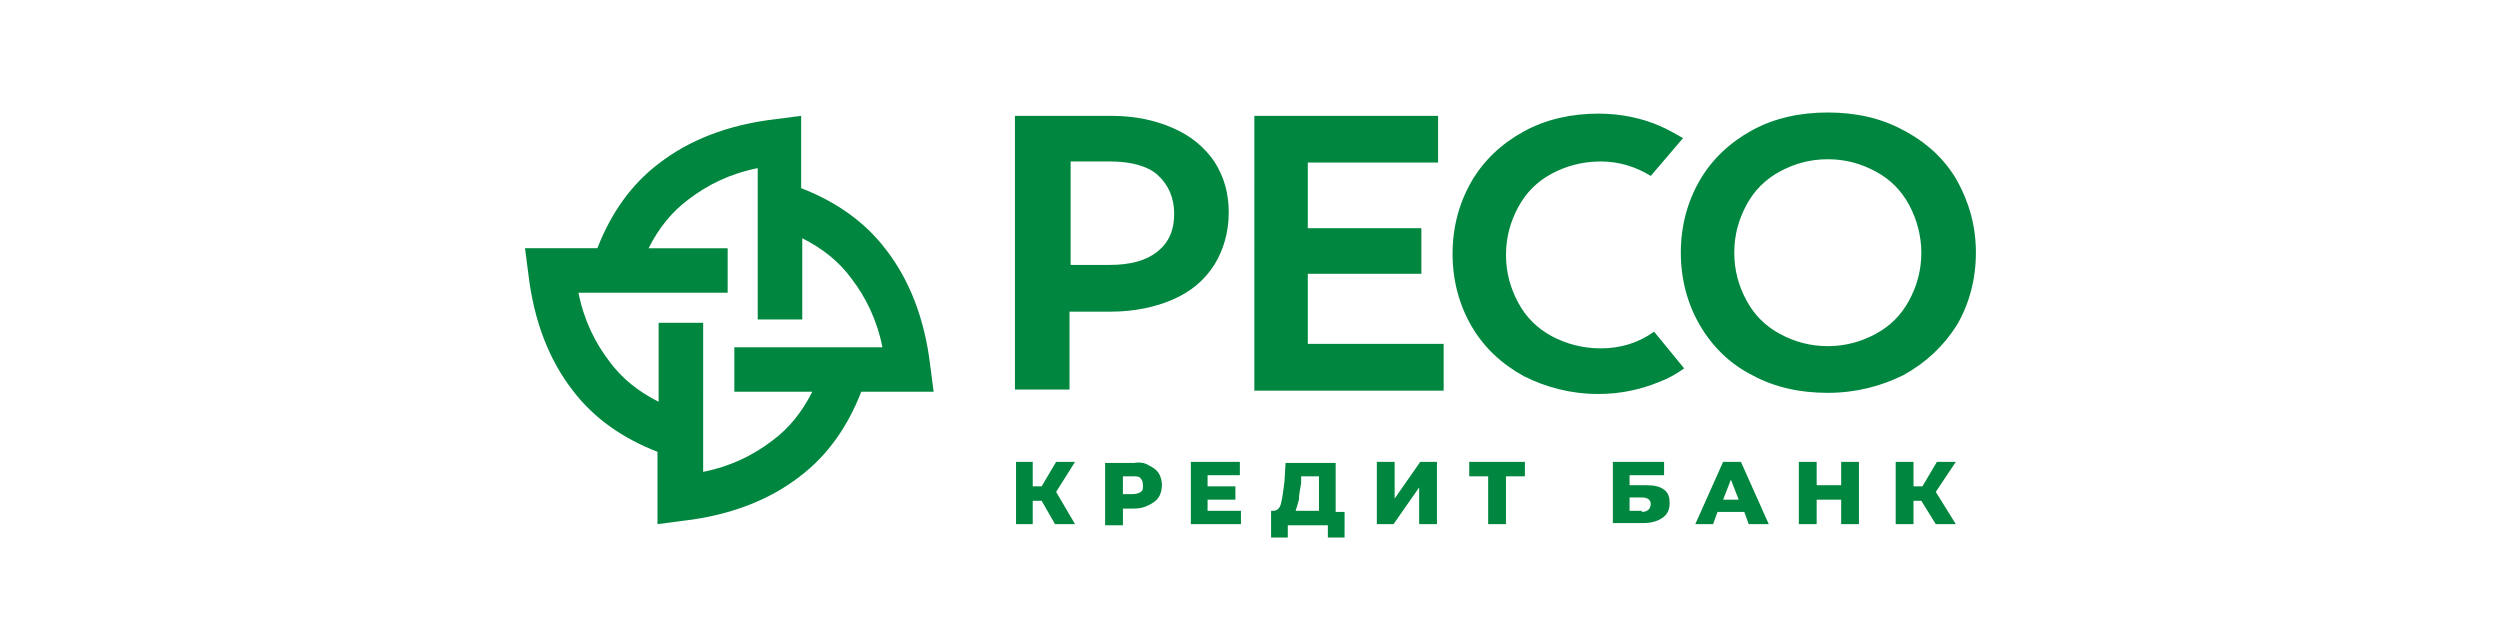
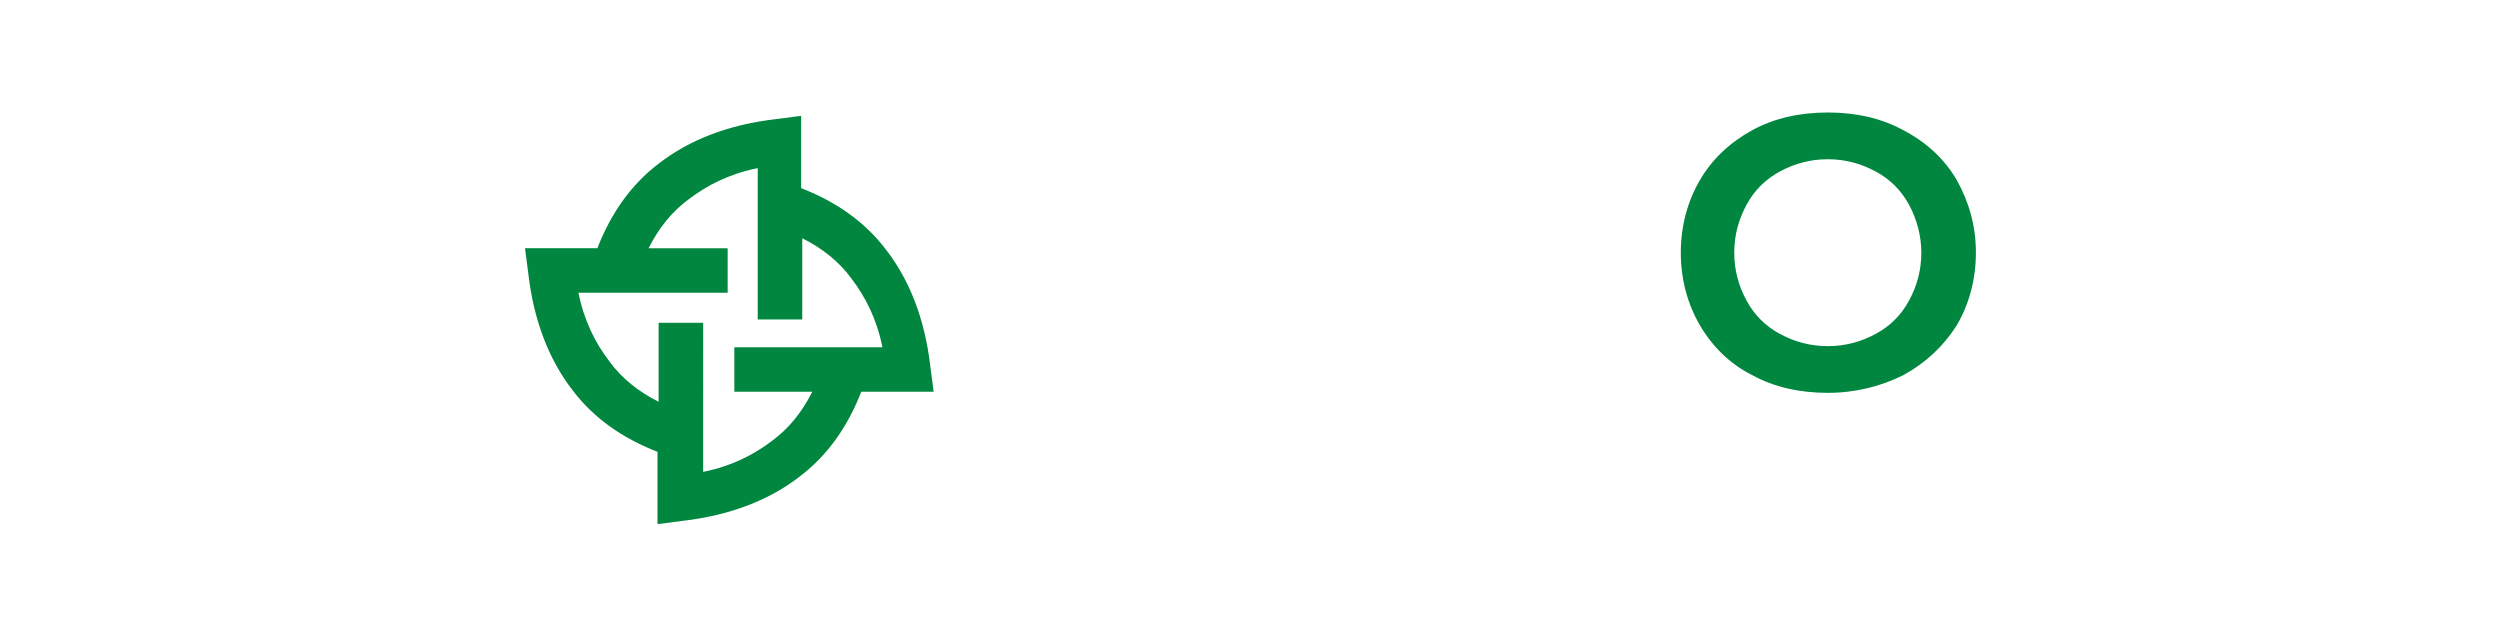
<svg xmlns="http://www.w3.org/2000/svg" viewBox="0 0 200 50">
  <g fill="#00863E">
-     <path d="M83.332 40.063h-.713v1.869h-1.336v-4.984h1.336v1.958h.713l1.158-1.958h1.514l-1.514 2.403 1.514 2.581h-1.603l-1.069-1.869zM91.259 39.351c.178-.089.178-.267.178-.534s-.089-.445-.178-.534c-.089-.178-.356-.178-.624-.178h-.802v1.424h.802c.267 0 .534-.089.624-.178zm.624-2.136c.356.178.624.356.802.623.178.267.267.623.267.979 0 .356-.089.712-.267.979-.178.267-.445.445-.802.623-.356.178-.713.267-1.158.267h-.891v1.335h-1.425v-4.984h2.316c.445-.089.891 0 1.158.178zM99.277 40.864v1.068h-4.008v-4.984h3.92v1.068h-2.583v.89h2.227v1.068h-2.227v.89h2.672zM103.913 39.974c-.089.356-.178.623-.267.89h1.871v-2.759h-1.426v.534c-.089.534-.178.979-.178 1.335zm3.653.89V43h-1.337v-.979h-3.206V43h-1.337v-2.136h.179c.267 0 .534-.178.623-.623.089-.356.178-.979.267-1.691l.089-1.513h4.009v3.916h.713v-.089zM110.147 36.948h1.425v2.937l2.049-2.937h1.336v4.984h-1.425v-2.937l-2.049 2.937h-1.336v-4.984zM121.992 38.105h-1.514v3.827h-1.425v-3.827h-1.515v-1.157h4.454v1.157zM131.345 40.953c.267 0 .446-.089.535-.178.089-.089.178-.267.178-.445 0-.356-.267-.534-.713-.534h-.98v1.068h.98v.089zm-2.405-4.005h4.187v1.068h-2.762v.801h1.336c.624 0 1.069.089 1.426.356.356.267.445.623.445 1.068 0 .534-.178.89-.534 1.157-.357.267-.891.445-1.515.445h-2.494v-4.895h-.089zM139.097 39.974l-.624-1.602-.623 1.602h1.247zm.445.979h-2.138l-.356.979h-1.425l2.227-4.984h1.425l2.227 4.984h-1.604l-.356-.979zM148.717 36.948v4.984h-1.424v-1.958h-1.96v1.958h-1.426v-4.984h1.426v1.869h1.96v-1.869h1.424zM153.705 40.063h-.624v1.869h-1.425v-4.984h1.425v1.958h.713l1.158-1.958h1.514l-1.603 2.403 1.603 2.581h-1.603l-1.158-1.869zM93.935 17.099c0 1.335-.445 2.314-1.336 3.026-.891.712-2.138 1.068-3.83 1.068h-3.118v-8.277h3.118c1.692 0 3.029.356 3.83 1.068.891.801 1.336 1.869 1.336 3.115zm3.207-4.183c-.802-1.157-1.871-2.047-3.296-2.67-1.425-.623-3.029-.979-4.989-.979h-7.661V31.162h4.365V24.932h3.296c1.871 0 3.563-.356 4.989-.979 1.425-.623 2.494-1.513 3.296-2.759.713-1.157 1.158-2.581 1.158-4.183 0-1.513-.356-2.848-1.158-4.094zM115.492 27.513v3.738h-15.144V9.267h14.699v3.738h-10.423v5.251h9.086v3.649h-9.086v5.607h10.868zM134.733 29.471c-.623.445-1.247.801-1.96 1.068-1.514.623-3.117.979-4.899.979-2.227 0-4.187-.534-5.968-1.424-1.782-.979-3.207-2.314-4.187-4.005-.98-1.691-1.514-3.649-1.514-5.785 0-2.136.534-4.094 1.514-5.785.98-1.691 2.405-3.026 4.187-4.005 1.781-.979 3.83-1.424 5.968-1.424 1.782 0 3.474.356 4.899.979.624.267 1.248.623 1.871.979l-2.583 3.026c-1.158-.712-2.494-1.157-4.009-1.157-1.425 0-2.761.356-3.919.979-1.158.623-2.049 1.513-2.673 2.67-.623 1.157-.979 2.403-.979 3.827 0 1.424.356 2.67.979 3.827.624 1.157 1.515 2.047 2.673 2.67 1.158.623 2.494.979 3.919.979 1.604 0 3.029-.445 4.276-1.335l2.405 2.937z" />
    <path d="M153.706 20.215c0 1.424-.355 2.67-.98 3.827-.623 1.157-1.513 2.047-2.672 2.67-1.158.623-2.405.979-3.83.979-1.426 0-2.673-.356-3.831-.979-1.158-.623-2.049-1.513-2.672-2.67-.624-1.157-.98-2.403-.98-3.827s.356-2.67.98-3.827c.623-1.157 1.514-2.047 2.672-2.67 1.158-.623 2.405-.979 3.831-.979 1.425 0 2.672.356 3.83.979 1.159.623 2.049 1.513 2.672 2.67.625 1.157.98 2.492.98 3.827zm2.851-5.785c-.98-1.691-2.406-3.026-4.276-4.005C150.5 9.445 148.451 9 146.224 9c-2.227 0-4.276.445-6.058 1.424-1.781.979-3.207 2.314-4.187 4.005-.979 1.691-1.514 3.649-1.514 5.785 0 2.136.535 4.094 1.514 5.785.98 1.691 2.406 3.115 4.187 4.005 1.782.979 3.831 1.424 6.058 1.424s4.276-.534 6.057-1.424c1.781-.979 3.207-2.314 4.276-4.005.979-1.691 1.515-3.649 1.515-5.785 0-2.136-.536-4.005-1.515-5.785zM61.776 35.257c-1.514 1.157-3.296 2.047-5.523 2.492V25.822h-3.563v6.319c-1.603-.801-2.94-1.869-3.92-3.204-1.158-1.513-2.049-3.293-2.494-5.518h11.937v-3.56h-6.325c.802-1.602 1.871-2.937 3.207-3.916 1.514-1.157 3.296-2.047 5.523-2.492v12.105h3.563v-6.497c1.603.801 2.94 1.869 3.92 3.204 1.158 1.513 2.049 3.293 2.494 5.518H58.747v3.56h6.236c-.802 1.602-1.871 2.937-3.207 3.916zm12.916-3.916l-.267-2.047c-.446-3.827-1.692-6.942-3.563-9.346-1.692-2.225-4.008-3.827-6.77-4.895V9.267l-2.049.267c-3.83.445-6.948 1.691-9.353 3.56-2.227 1.691-3.83 4.005-4.899 6.764H42l.267 2.047c.445 3.827 1.693 6.942 3.563 9.345 1.692 2.225 4.009 3.827 6.77 4.895v5.785l2.049-.267c3.83-.445 6.948-1.691 9.353-3.56 2.227-1.691 3.83-4.005 4.899-6.764h5.79z" />
  </g>
</svg>